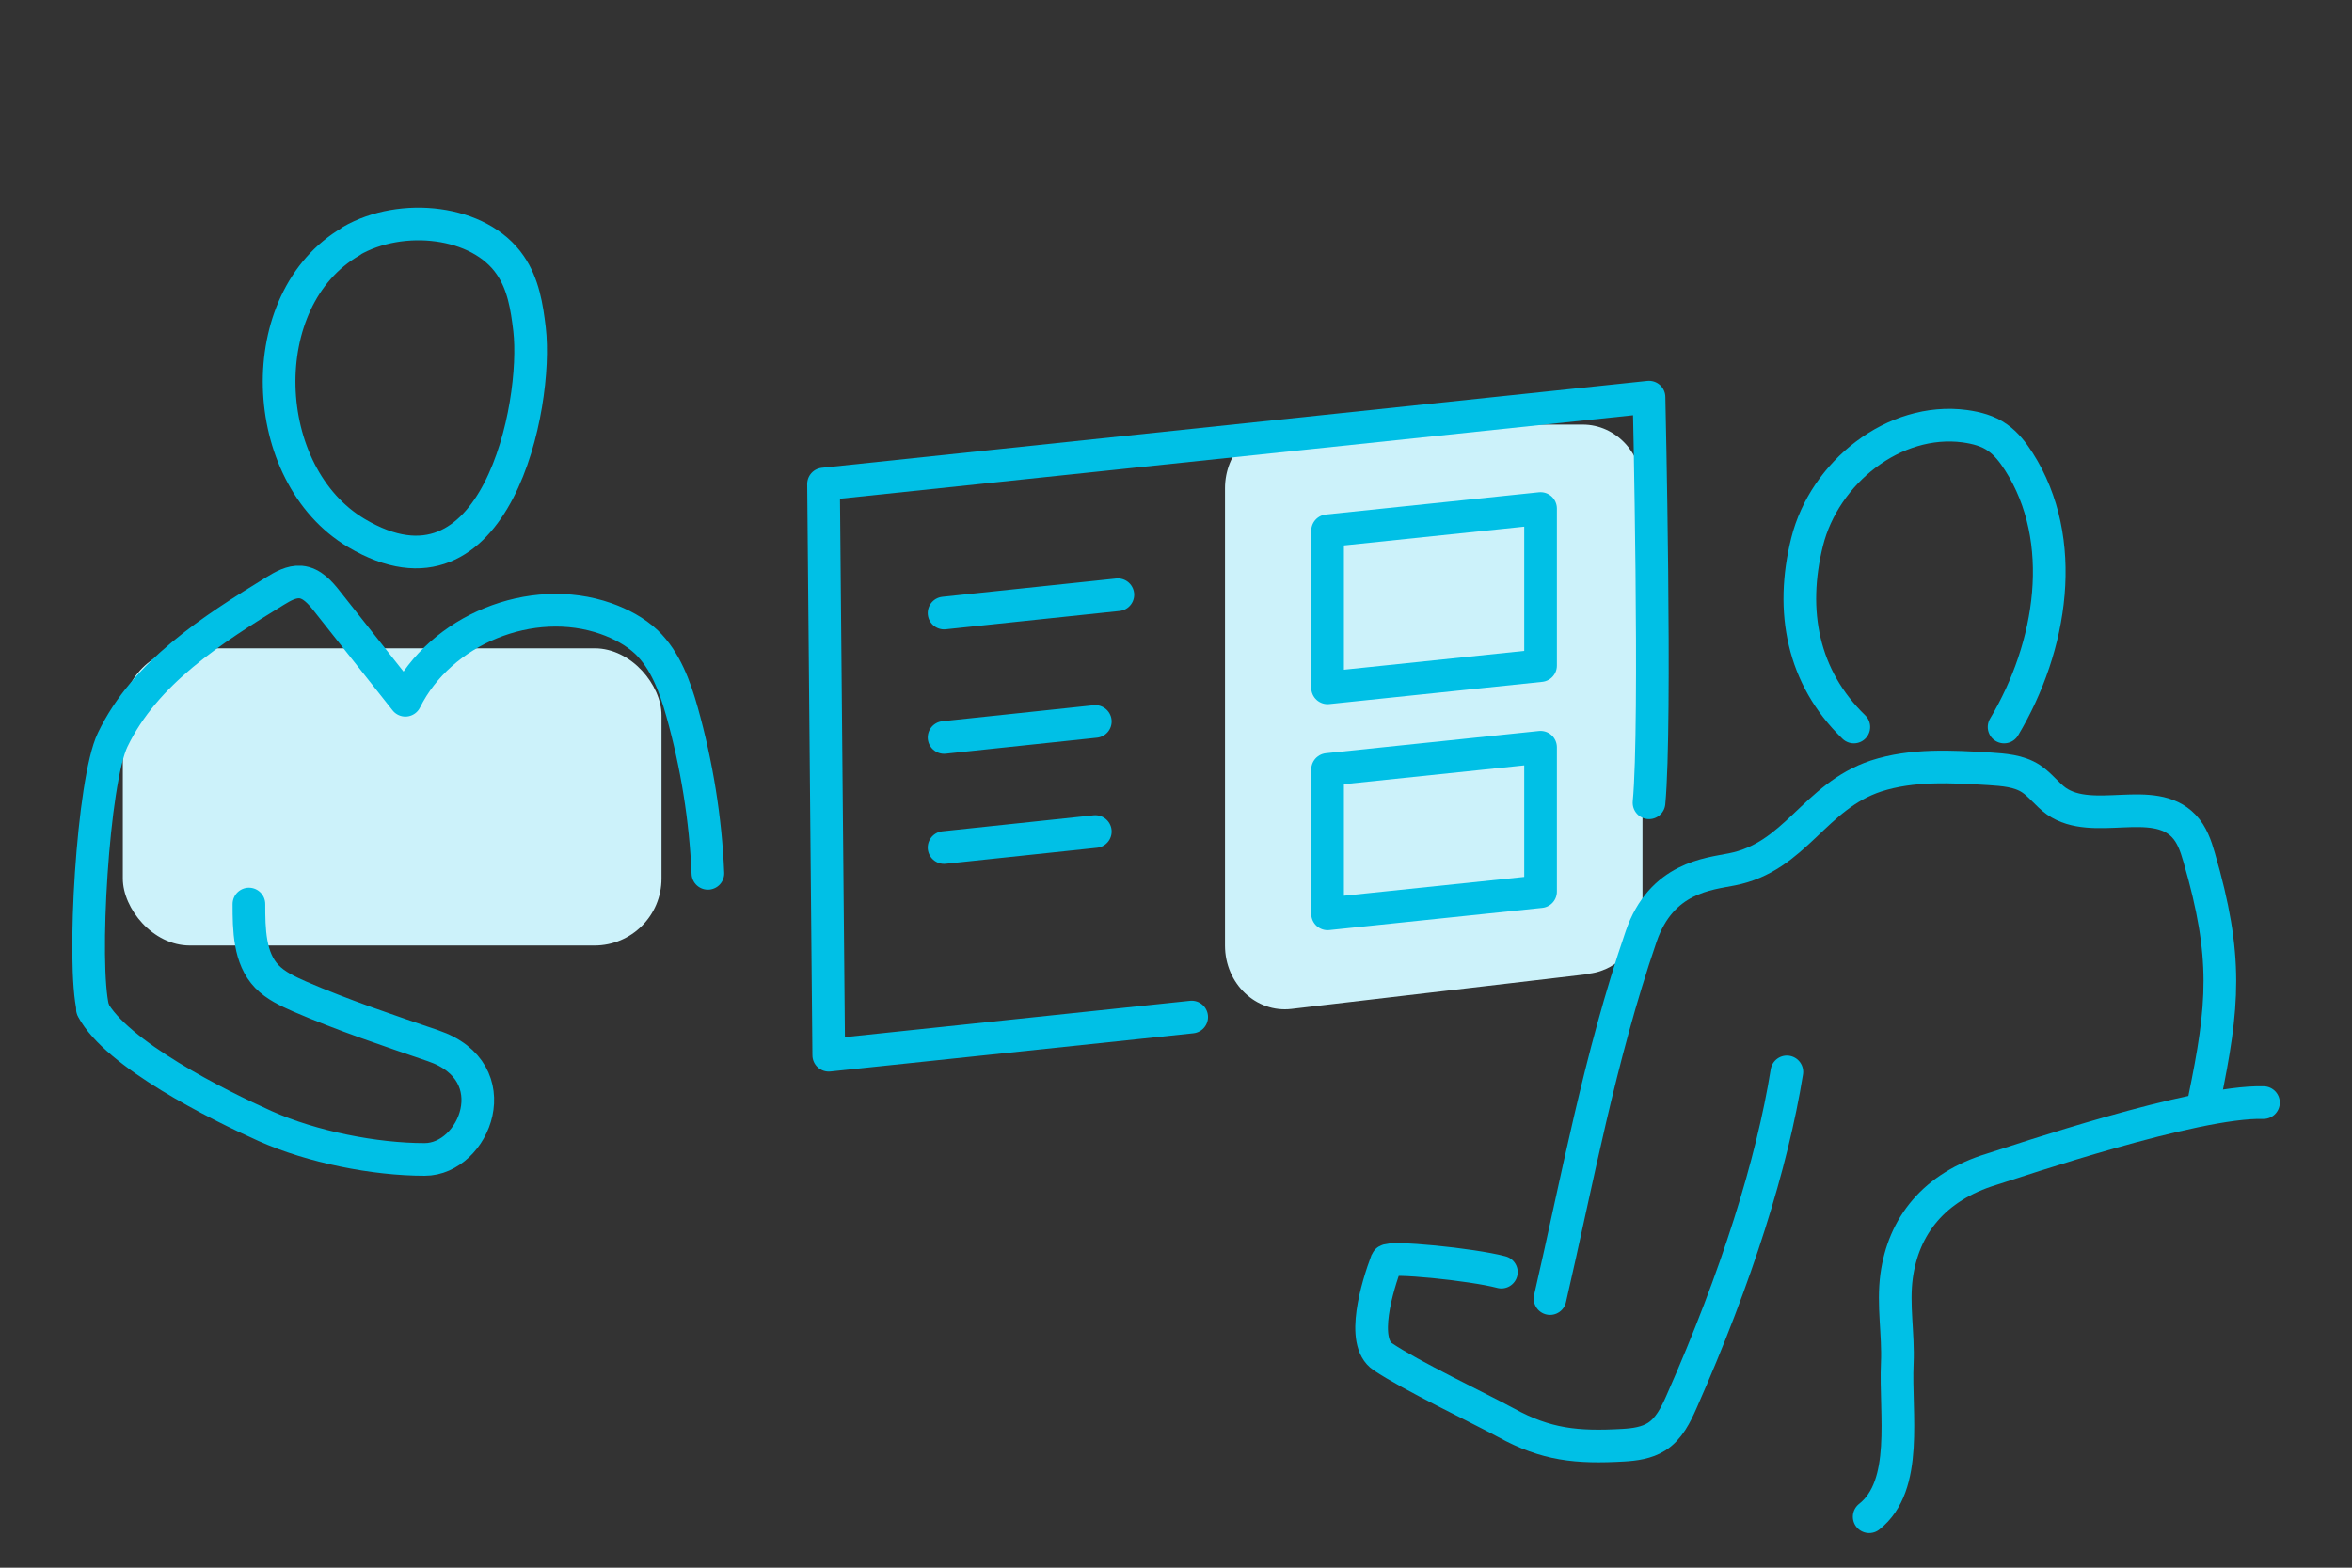
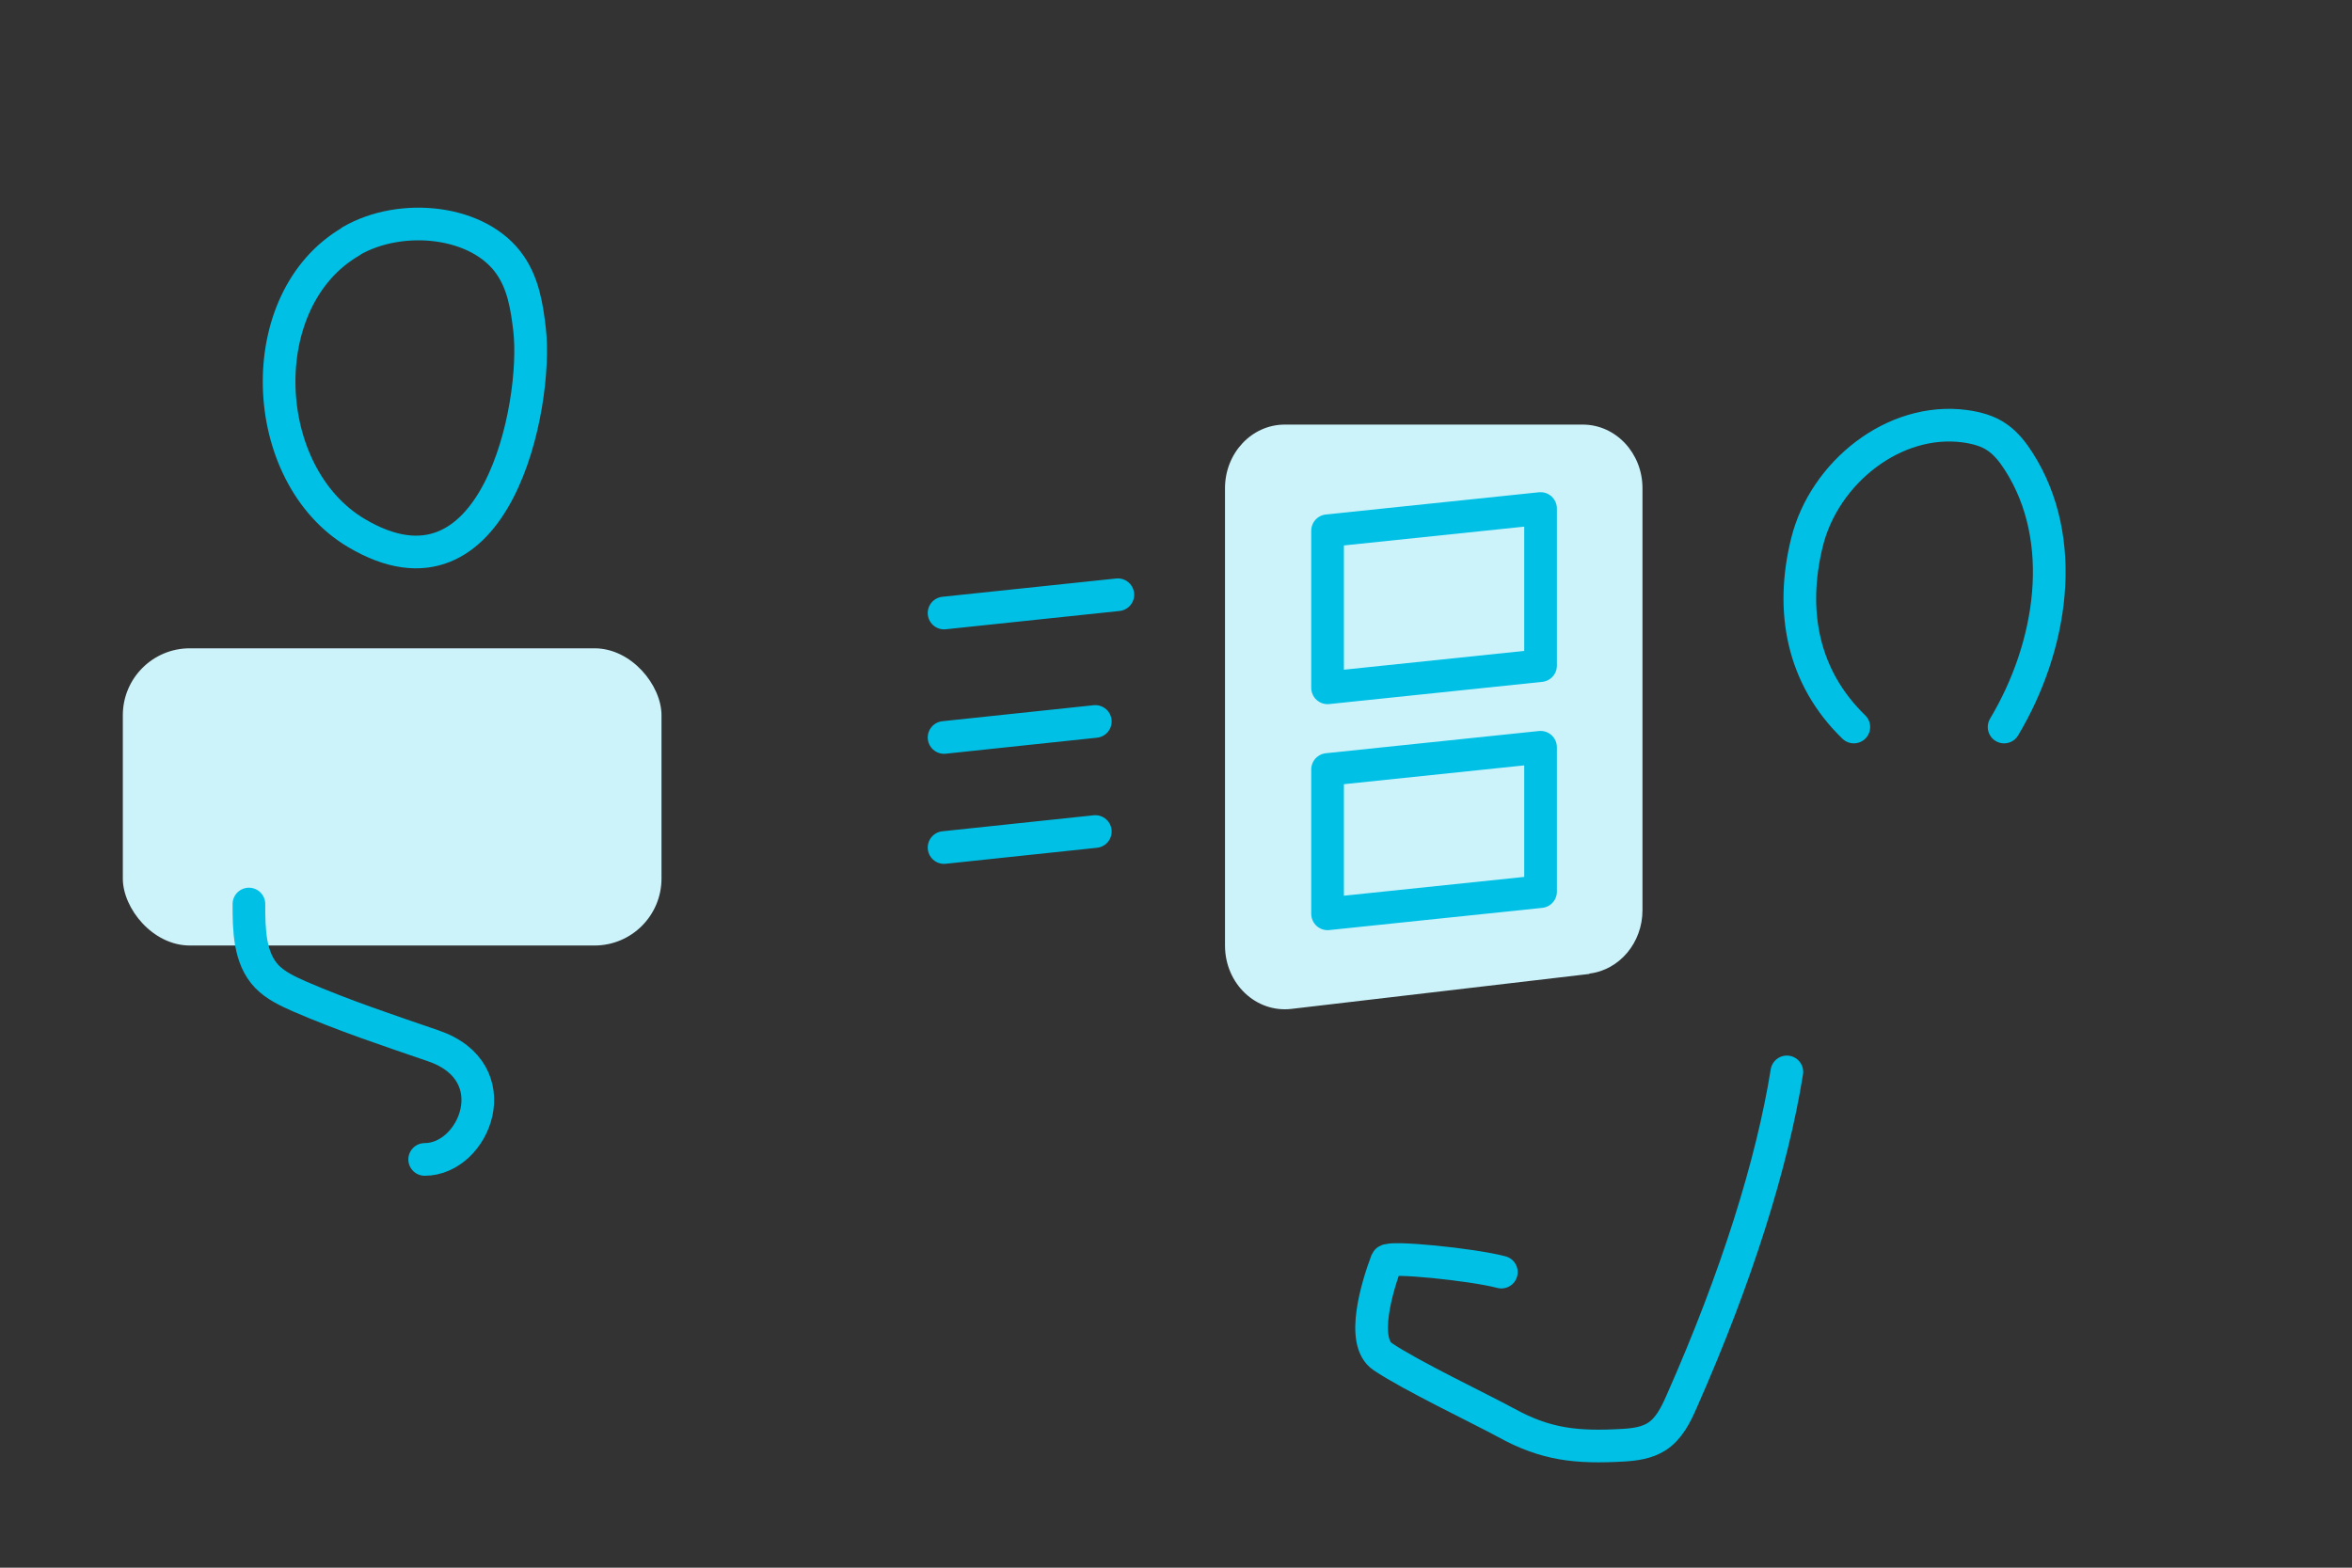
<svg xmlns="http://www.w3.org/2000/svg" id="Foreground" viewBox="0 0 72 48">
  <rect x="0" y="0" width="72" height="48" fill="#333333" stroke="none" />
  <path d="m48.66,29.82l-9.12,1.07c-1.09.13-2.04-.77-2.04-1.94v-14c0-1.08.82-1.95,1.83-1.95h9.12c1.01,0,1.83.87,1.83,1.95v12.92c0,.99-.7,1.83-1.63,1.94Z" style="fill:#ccf2fa;" />
  <rect x="3.76" y="19.85" width="16.49" height="9.1" rx="2.05" ry="2.05" style="fill:#ccf2fa;" />
-   <path d="m50.48,24.58c.23-2.42,0-12.42,0-12.42l-25.27,2.66.16,17.49,11.11-1.17" style="fill:none; fill-rule:evenodd; stroke:#00c0e6; stroke-linecap:round; stroke-linejoin:round;" />
  <path d="m28.9,18.77c1.73-.18,3.59-.38,5.32-.56" style="fill:none; fill-rule:evenodd; stroke:#00c0e6; stroke-linecap:round; stroke-linejoin:round;" />
  <path d="m28.9,22.58c1.15-.12,3.48-.37,4.63-.49" style="fill:none; fill-rule:evenodd; stroke:#00c0e6; stroke-linecap:round; stroke-linejoin:round;" />
  <path d="m28.9,25.95c1.15-.12,3.48-.37,4.63-.49" style="fill:none; fill-rule:evenodd; stroke:#00c0e6; stroke-linecap:round; stroke-linejoin:round;" />
  <polygon points="47.16 15.57 47.16 20.38 40.64 21.06 40.64 16.25 47.16 15.57" style="fill:none; fill-rule:evenodd; stroke:#00c0e6; stroke-linecap:round; stroke-linejoin:round;" />
  <polygon points="47.16 22.88 47.16 27.3 40.64 27.98 40.64 23.56 47.16 22.88" style="fill:none; fill-rule:evenodd; stroke:#00c0e6; stroke-linecap:round; stroke-linejoin:round;" />
  <path d="m45.96,38.95c-.91-.24-3.45-.49-3.51-.34-.29.77-.81,2.47-.12,2.93.86.58,2.96,1.58,3.77,2.02,1.23.68,2.18.77,3.59.69.35-.02.72-.07,1.02-.26.38-.24.59-.67.77-1.08,1.69-3.82,2.77-7.29,3.22-10.09" style="fill:none; fill-rule:evenodd; stroke:#00c0e6; stroke-linecap:round; stroke-linejoin:round;" />
-   <path d="m47.45,39.76c.83-3.59,1.51-7.36,2.79-11.09.62-1.81,2.08-1.91,2.77-2.05,1.96-.38,2.52-2.23,4.42-2.86,1.11-.36,2.31-.29,3.47-.22.44.03.9.06,1.27.3.29.19.5.49.78.69,1.12.78,2.96-.22,3.9.76.25.26.37.61.47.96.89,3.06.75,4.54.16,7.41" style="fill:none; fill-rule:evenodd; stroke:#00c0e6; stroke-linecap:round; stroke-linejoin:round;" />
  <path d="m56.75,22.26c-1.57-1.52-1.96-3.55-1.43-5.67s2.66-3.83,4.83-3.54c.35.05.71.14,1,.35.27.19.47.45.65.73,1.54,2.41,1.02,5.67-.45,8.13" style="fill:none; fill-rule:evenodd; stroke:#00c0e6; stroke-linecap:round; stroke-linejoin:round;" />
-   <path d="m2.85,30.9c-.34-1.36-.01-6.99.6-8.25.99-2.06,3.03-3.36,4.98-4.56.23-.14.49-.29.77-.27.35.03.61.33.82.6.8,1.01,1.6,2.02,2.39,3.02,1.07-2.16,3.86-3.3,6.14-2.5.45.16.89.39,1.24.72.58.56.87,1.36,1.09,2.14.45,1.61.72,3.27.79,4.94" style="fill:none; fill-rule:evenodd; stroke:#00c0e6; stroke-linecap:round; stroke-linejoin:round;" />
-   <path d="m7.62,27.68c0,.78.01,1.66.55,2.22.27.28.64.45,1,.61,1.34.58,2.72,1.04,4.09,1.51,2.35.8,1.27,3.48-.26,3.48s-3.45-.38-4.88-1.02-4.56-2.2-5.29-3.59" style="fill:none; fill-rule:evenodd; stroke:#00c0e6; stroke-linecap:round; stroke-linejoin:round;" />
+   <path d="m7.62,27.68c0,.78.01,1.66.55,2.22.27.28.64.45,1,.61,1.34.58,2.72,1.04,4.09,1.51,2.35.8,1.27,3.48-.26,3.48" style="fill:none; fill-rule:evenodd; stroke:#00c0e6; stroke-linecap:round; stroke-linejoin:round;" />
  <path d="m10.75,7.38c1.54-.89,3.93-.64,4.87.74.4.58.51,1.28.59,1.96.27,2.31-1.02,8.78-5.3,6.24-3.02-1.79-3.23-7.16-.16-8.93Z" style="fill:none; fill-rule:evenodd; stroke:#00c0e6; stroke-linecap:round; stroke-linejoin:round;" />
-   <path d="m69.29,33.76c-2.1-.06-7.58,1.81-8.32,2.04-1.77.54-2.7,1.74-2.91,3.27-.12.88.06,1.78.02,2.67-.07,1.55.36,3.74-.86,4.7" style="fill:none; fill-rule:evenodd; stroke:#00c0e6; stroke-linecap:round; stroke-linejoin:round;" />
</svg>